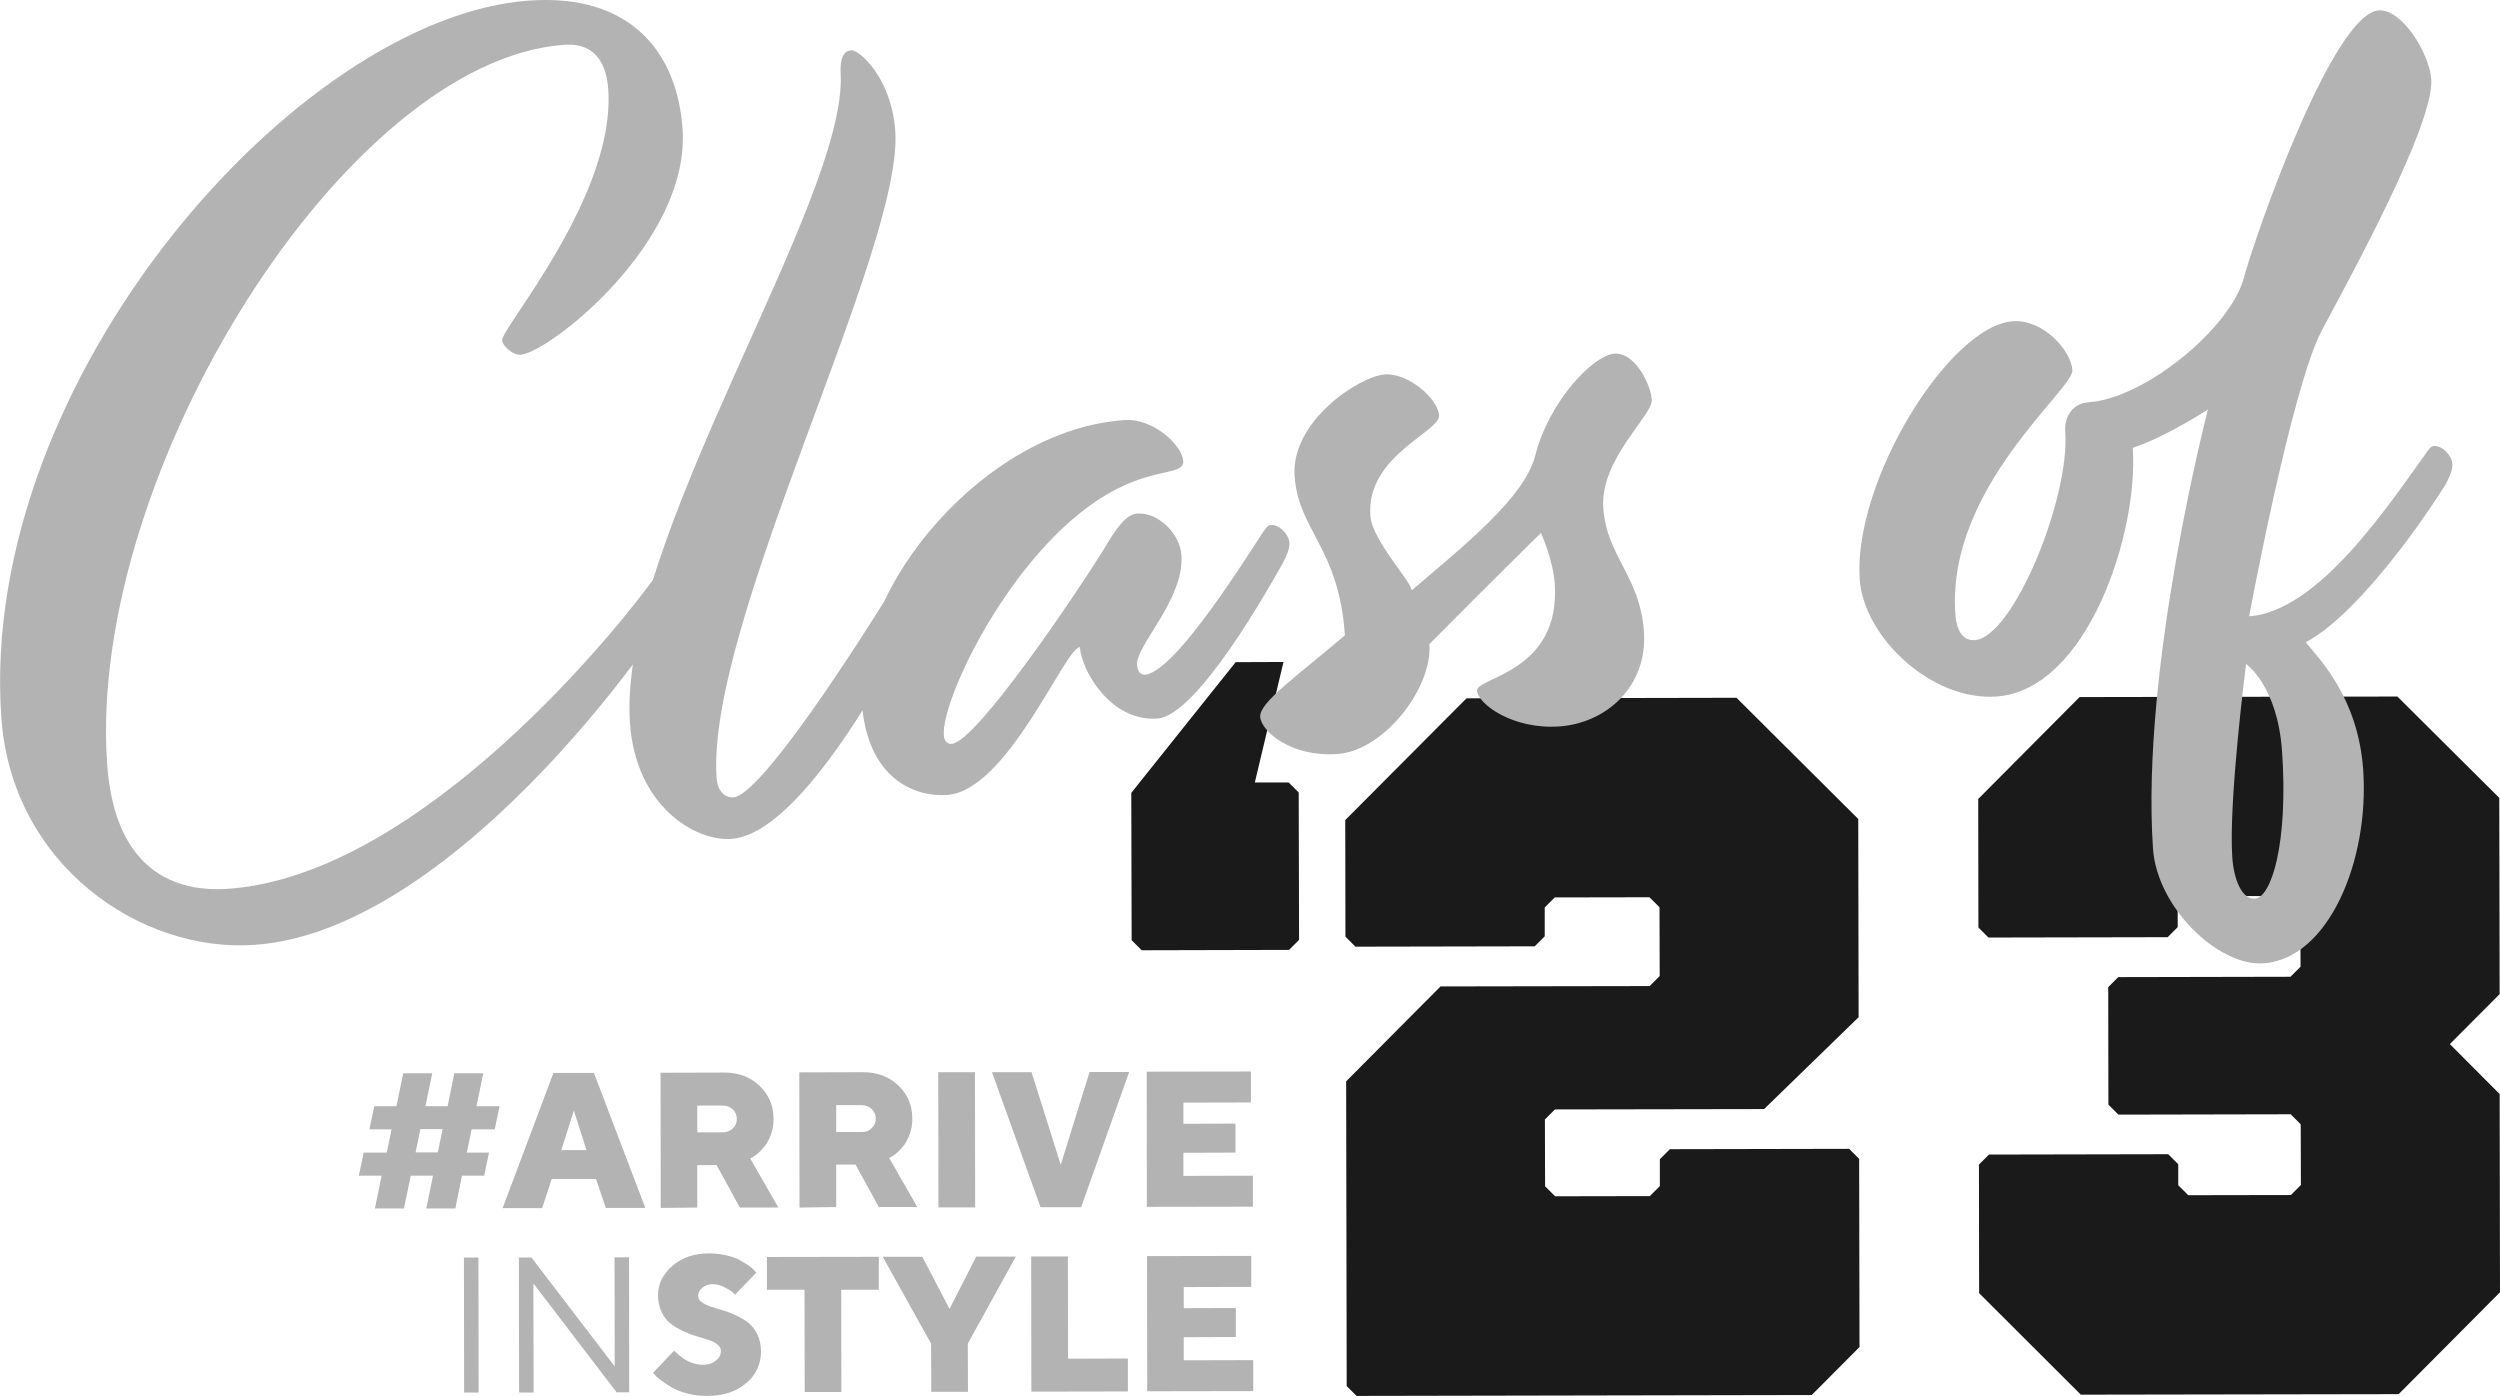
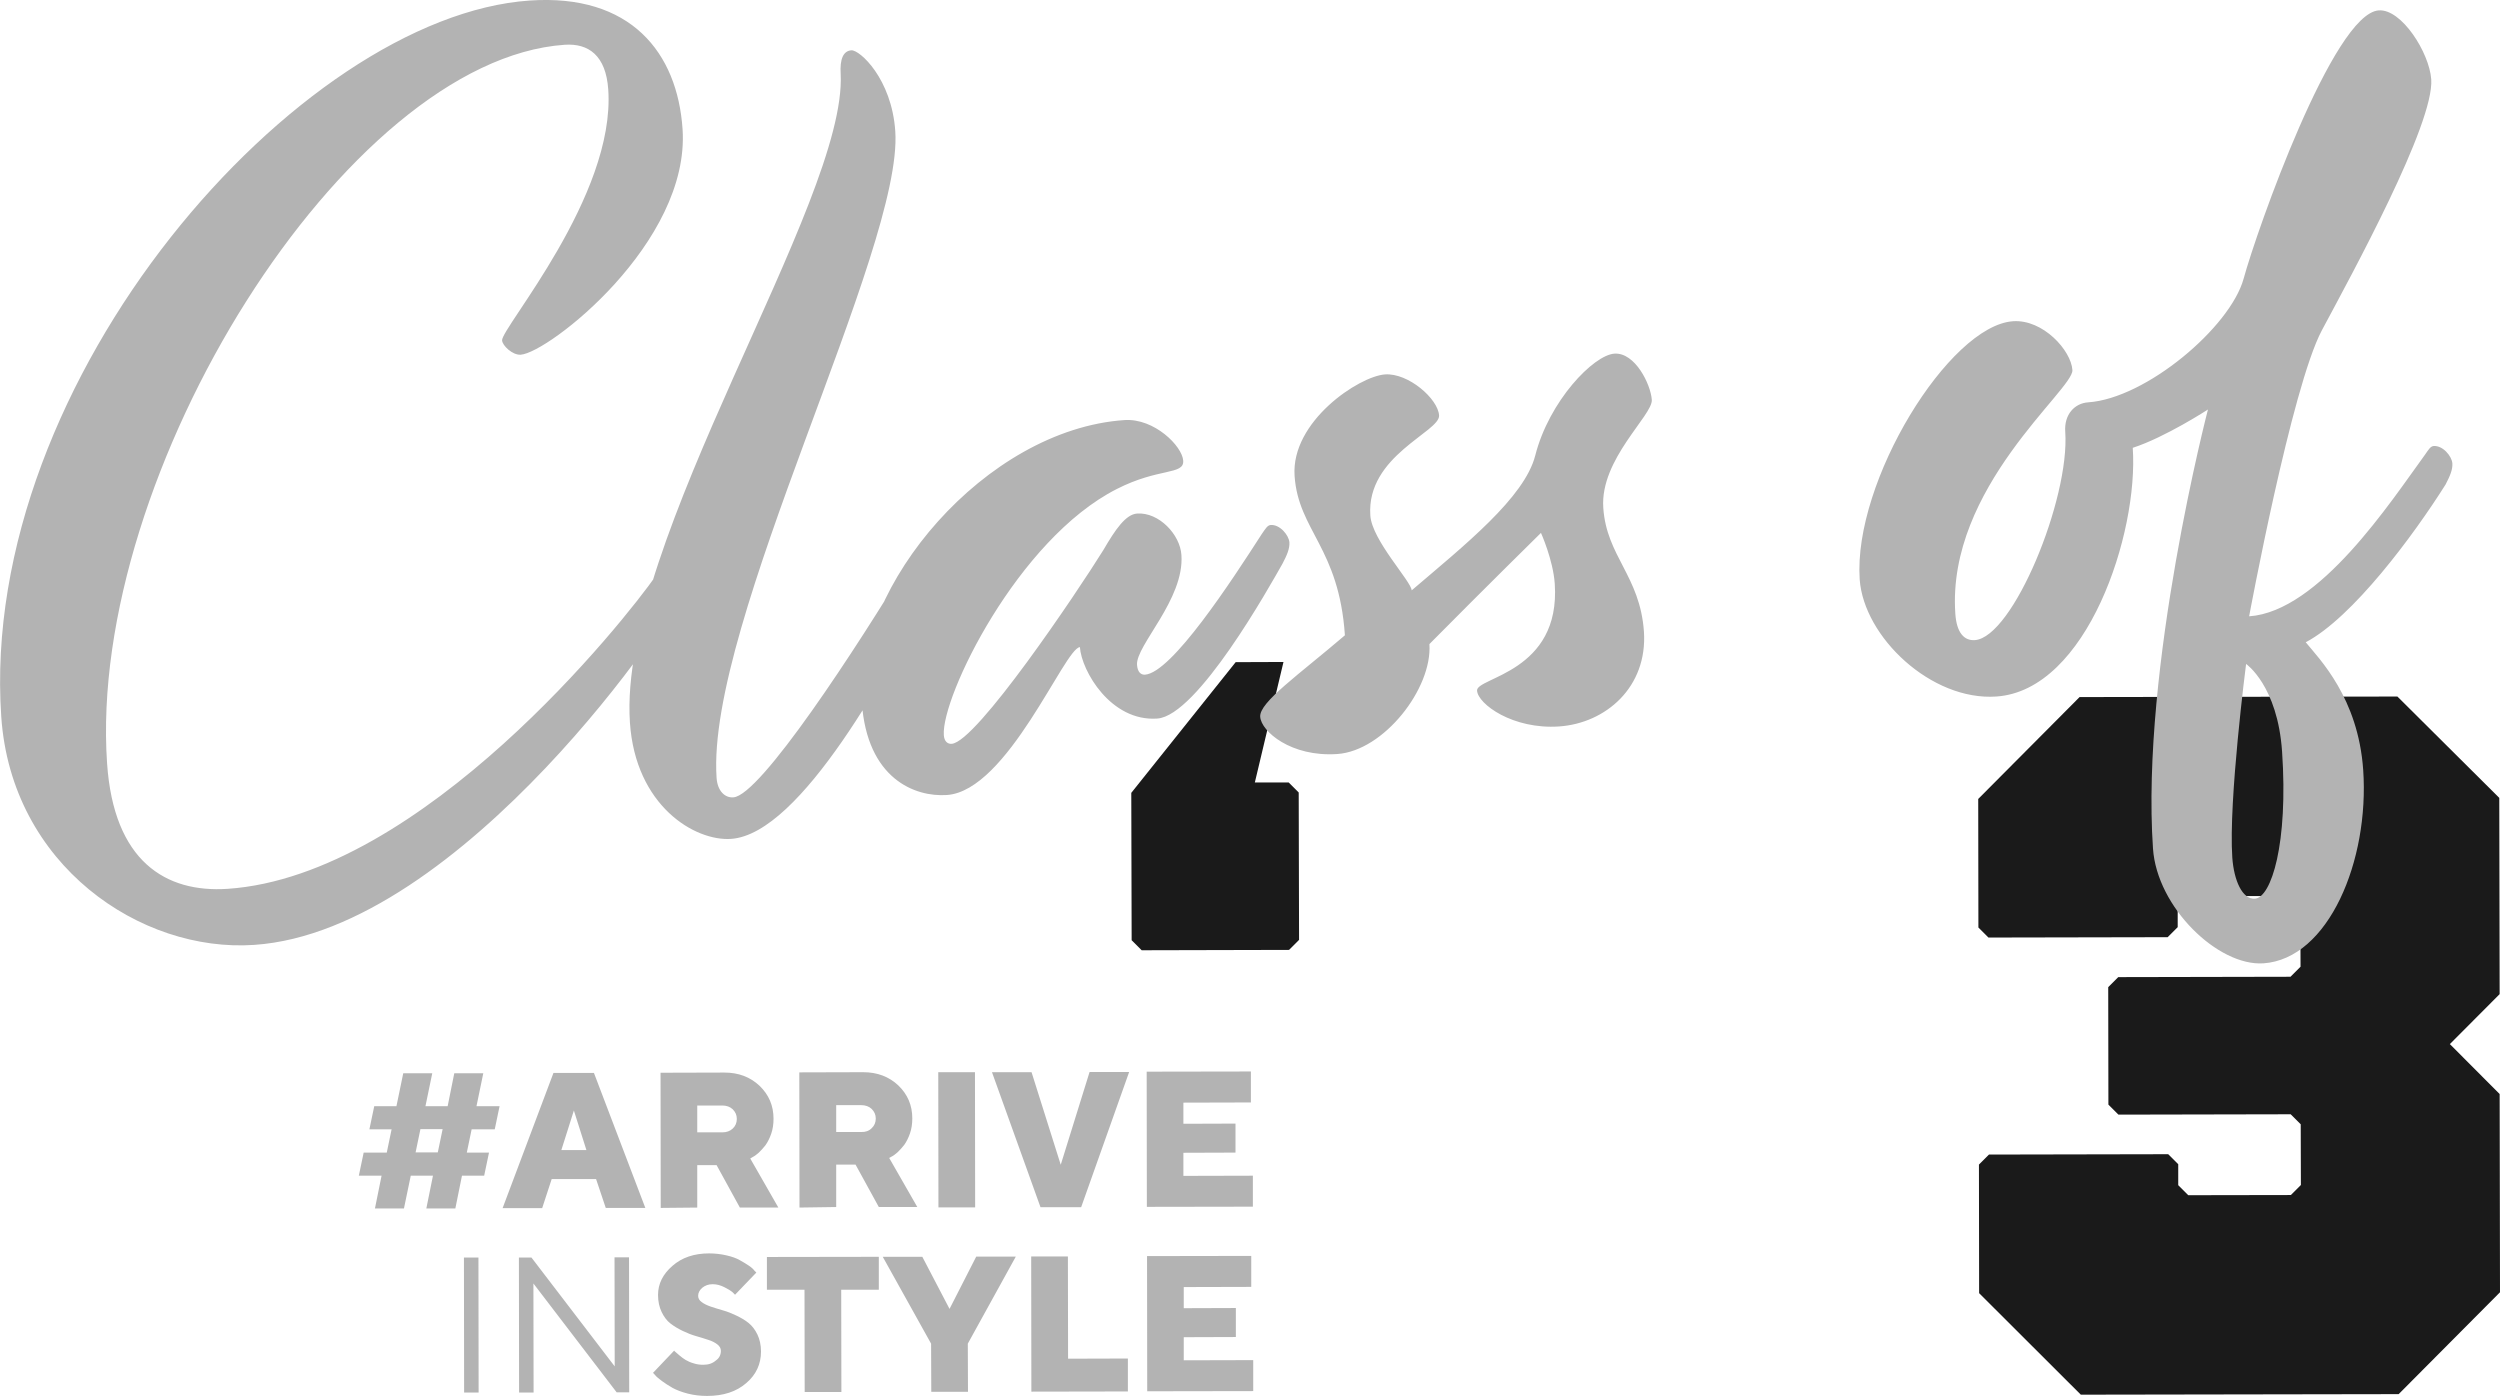
<svg xmlns="http://www.w3.org/2000/svg" version="1.1" id="Layer_1" x="0px" y="0px" viewBox="0 0 1396.2 779.7" style="enable-background:new 0 0 1396.2 779.7;" xml:space="preserve">
  <style type="text/css">
	.st0{fill:#1A1A1A;}
	.st1{fill:#B3B3B3;}
</style>
  <g>
    <g>
      <path class="st0" d="M632,525.1l-0.2-82.3l58.3-73l26.7-0.1l-16,67.3l18.9,0l5.6,5.6l0.2,82.3l-5.6,5.6l-82.3,0.2L632,525.1z" />
-       <path class="st0" d="M752.1,774.1l-0.3-170.2l52.7-53l116.8-0.2l5.6-5.6l-0.1-38.4l-5.6-5.6l-52.9,0.1l-5.6,5.6l0,16.1l-5.6,5.6    l-100.1,0.2l-5.6-5.6l-0.1-65.1l67.7-68l150.8-0.3l68,67.7l0.2,110.7l-52.8,51.3l-116.8,0.2l-5.6,5.6l0.1,37.3l5.6,5.6l52.9-0.1    l5.6-5.6l0-15l5.6-5.6l100.1-0.2l5.6,5.6l0.2,105.1l-26.7,26.8l-254.2,0.5L752.1,774.1z" />
      <path class="st0" d="M1105.3,722.2l-0.1-71.8l5.6-5.6l100.1-0.2l5.6,5.6l0,11.7l5.6,5.6l57.3-0.1l5.6-5.6l-0.1-33.9l-5.6-5.6    l-96.2,0.2l-5.6-5.6l-0.1-65.6l5.6-5.6l96.2-0.2l5.6-5.6l-0.1-33.9l-5.6-5.6l-57.3,0.1l-5.6,5.6l0,11.7l-5.6,5.6l-100.1,0.2    l-5.6-5.6l-0.1-71.8l56.6-56.9l177.5-0.3l56.9,56.6l0.2,109.6l-27.8,27.9L1396,611l0.2,110.7l-56.6,56.9l-177.5,0.3L1105.3,722.2z    " />
    </g>
    <g>
      <g>
        <path class="st1" d="M290.8,198.1c-4.6,0.3-10.2-5.1-10.4-8c-0.5-6.9,63.4-80.7,59.3-140.1c-1.3-19-11-25.9-24.3-25     C193.3,33.4,48.7,264.4,59.8,426.3c3.7,54.7,32.7,72.4,67.3,70.1c108.9-7.4,221.9-150,239.3-175c2.1-3,3.7-4.9,4.9-5     c5.2-0.4,8,6.4,8.5,13.9c0.5,7.5-121.4,189.5-237.8,197.4C78.6,532.1,6.3,483.2,0.7,400.2C-12.2,211.2,167.3,9.1,295.8,0.3     c56.5-3.9,82.5,29.1,85.4,71.8C385.5,135.4,306.4,197,290.8,198.1z M408.3,468.5c-20.2,1.4-53.4-18.4-56.5-65     c-6.9-101.4,121.4-290.8,117.7-362.3c-0.5-8.1,1.4-12.8,6-13.1c4.6-0.3,22.5,15.8,24.5,45.2c4.5,65.7-105.7,274.7-99.8,361.1     c0.5,7.5,4.8,11.3,9.4,10.9c15-1,68.5-82.8,99.1-133.6c2.1-3,3.1-4.8,4.9-5c5.2-0.4,10.2,5.7,10.5,9.7c0.2,3.5-1.3,7-3.8,11.8     C497.2,372.7,447.4,465.8,408.3,468.5z M646.3,401.3c-25.9,1.8-42.3-26.6-43.2-39.9c-8.6,0.6-40.3,80.3-74.3,82.6     c-17.9,1.2-44.6-9.1-47.5-51.8c-4.4-64.5,68.9-152.3,146.7-157.6c16.7-1.1,32.3,14.6,32.8,22.7c0.5,8.1-13.6,3.8-37.1,15.8     c-55.4,28.1-98,116.1-96.6,137.4c0.2,3.5,2.1,5.1,4.4,4.9c13.8-0.9,70.1-84.7,84.7-108.2c6.7-11.5,12.5-20,18.9-20.4     c12.1-0.8,24,11.7,24.7,23.2c1.7,24.8-25.5,50.4-24.8,61.3c0.3,4,2.1,5.6,4.4,5.5c15-1,48.5-52.5,65.3-78.6c2.1-3,3.1-4.8,4.9-5     c5.2-0.4,10.2,5.7,10.5,9.7c0.2,3.5-1.3,7-3.8,11.8C709,327.6,668.7,399.8,646.3,401.3z M803.7,232c0.6,9.2-40.7,22.5-38.4,55.9     c0.9,13.8,22.8,36.7,23.1,41.8c29.5-25.2,63-51.8,69-75.3c7.8-30.6,32.6-56.1,44.2-56.9c11.5-0.8,20.3,17.1,20.9,25.8     c0.6,8.6-29,33.2-27.1,60.3c1.8,27.1,20.5,38,22.7,69.1c2.1,31.1-21.4,51.2-47.3,53s-45.4-12.5-45.9-20     c-0.5-7.5,46.8-10.1,43.4-59.7c-0.9-13.3-7.7-28.4-7.7-28.4s-30.4,29.9-62.3,62.1c1.7,24.8-25.5,59.6-51.4,61.4     c-25.9,1.8-42.6-12.7-43.1-20.8c-0.6-8.1,21.6-23.5,47.3-45.5c-3.3-49-26-58.4-28.1-89c-2.1-30.5,36.1-55.7,50.5-56.7     C786.5,208.2,803.1,222.7,803.7,232z M1287.7,358.7c7.6,9.3,29.3,31,32.1,71.3c3.5,50.7-19.4,105.5-55.7,108     c-25.4,1.7-59.5-31.3-61.7-64.1c-6.9-100.8,30.7-245.2,30.7-245.2s-23.8,15.5-42,21.4c3.3,47.8-25.5,135.5-76.2,138.9     c-36.3,2.5-74-33.2-76.3-65.4c-3.7-54.7,50-141.8,85.7-144.2c16.7-1.1,32.4,16.3,33.1,27.3c0.7,10.9-70.2,65.6-65.4,135.9     c0.7,11,5.1,15.3,10.9,14.9c21.3-1.5,53.1-78.9,50.5-116.3c-0.7-9.8,5.3-16,12.8-16.5c32.3-2.2,79.3-41.9,86.8-69     c7.4-27.1,50.1-148.2,75.5-149.9c12.7-0.9,28.2,23.5,29.3,38.5c1.7,24.8-44.1,108.4-61.1,140.2c-16.9,31.8-40.6,159.7-40.6,159.7     c39.2-2.7,79-63.9,98.1-90.1c2.1-3,3.1-4.8,4.9-5c5.2-0.4,10.2,5.7,10.5,9.7c0.2,3.5-1.3,7-3.8,11.8     C1347.9,299,1314,344.8,1287.7,358.7z M1246.7,479c0.9,12.7,5.6,23.4,12.6,22.9c9.2-0.6,18.7-30.8,15.2-82.1     c-2.5-36.9-20.1-49-20.1-49S1244.5,447.4,1246.7,479z" />
      </g>
    </g>
    <path class="st1" d="M200.4,656.6l2.7-12.9l12.9,0l2.7-13l-12.4,0l2.7-12.9l12.4,0l3.8-18.4l16.2,0l-3.8,18.4l12.4,0l3.7-18.4   l16.2,0l-3.8,18.4l12.9,0l-2.7,12.9l-12.9,0l-2.7,13l12.4,0l-2.7,12.9l-12.4,0l-3.7,18.3l-16.2,0l3.7-18.3l-12.4,0l-3.8,18.3   l-16.2,0l3.7-18.3L200.4,656.6z M234.8,630.6l-2.7,13l12.4,0l2.7-13L234.8,630.6z M332.9,658.5l-24.8,0l-5.3,16.2l-22.1,0   l28.4-75.5l22.6,0l28.7,75.4l-22.1,0L332.9,658.5z M327.5,642.3l-7-22.1l-7,22.1L327.5,642.3z M369,674.6l-0.1-75.5l35.6-0.1   c8,0,14.5,2.5,19.7,7.4c5.2,5,7.8,11.1,7.8,18.4c0,3-0.4,5.8-1.3,8.4c-0.9,2.6-2,4.7-3.2,6.4c-1.3,1.6-2.5,3-3.8,4.2   c-1.3,1.1-2.3,1.9-3.2,2.3L419,647l15.7,27.4l-21.5,0l-13-23.7l-10.8,0l0,23.7L369,674.6z M409.2,630.3c1.5-1.4,2.3-3.2,2.3-5.4   c0-2.2-0.8-3.9-2.3-5.4c-1.5-1.4-3.5-2.1-5.8-2.1l-14,0l0,15l14,0C405.8,632.4,407.7,631.7,409.2,630.3z M446.5,674.4l-0.1-75.5   l35.6-0.1c8,0,14.5,2.5,19.7,7.4c5.2,5,7.8,11.1,7.8,18.4c0,3-0.4,5.8-1.3,8.4c-0.9,2.6-2,4.7-3.2,6.4c-1.3,1.6-2.5,3-3.8,4.2   c-1.3,1.1-2.3,1.9-3.2,2.3l-1.4,0.8l15.7,27.4l-21.5,0l-13-23.7l-10.8,0l0,23.7L446.5,674.4z M486.8,630.1c1.5-1.4,2.3-3.2,2.3-5.4   c0-2.2-0.8-3.9-2.3-5.4c-1.5-1.4-3.5-2.1-5.8-2.1l-14,0l0,15l14,0C483.3,632.3,485.3,631.6,486.8,630.1z M524.1,674.3l-0.1-75.5   l20.5,0l0.1,75.5L524.1,674.3z M581.1,674.2l-27.1-75.4l22.1,0l16.3,51.7l16.1-51.8l22.1,0l-26.8,75.5L581.1,674.2z M660.9,656.7   l38.8-0.1l0,17.3l-59.2,0.1l-0.1-75.5l58.2-0.1l0,17.3l-37.7,0.1l0,11.8l29.1-0.1l0,16.2l-29.1,0.1L660.9,656.7z M259.1,702.3   l8.1,0l0.1,75.4l-8.1,0L259.1,702.3z M351.3,702.2l0.1,75.4l-7,0l-46.5-60.8l0.1,60.9l-8.1,0l-0.1-75.4l7,0l46.5,60.8l-0.1-60.9   L351.3,702.2z M402.6,754.4c0-1.4-0.7-2.6-2-3.6c-1.3-1-3-1.9-5-2.5c-2.1-0.7-4.3-1.4-6.8-2.1c-2.5-0.7-5-1.7-7.5-2.9   c-2.5-1.2-4.7-2.5-6.8-4.1c-2.1-1.6-3.7-3.8-5-6.5c-1.3-2.7-2-5.9-2-9.5c0-6.2,2.7-11.6,8-16.2c5.3-4.7,12.2-7,20.5-7   c3.4,0,6.7,0.4,9.7,1.1c3.1,0.7,5.6,1.6,7.5,2.7c1.9,1.1,3.7,2.1,5.1,3.1c1.5,1,2.5,2,3.1,2.8l1,1l-11.9,12.4   c-0.4-0.4-0.9-1-1.6-1.6s-2.1-1.5-4.3-2.6c-2.2-1.1-4.3-1.7-6.6-1.7c-2.3,0-4.2,0.7-5.8,2c-1.5,1.3-2.3,2.8-2.3,4.5   c0,1.4,0.7,2.6,2,3.5c1.3,1,3,1.8,5,2.5c2.1,0.7,4.3,1.4,6.8,2.1c2.5,0.7,5,1.7,7.5,2.9c2.5,1.2,4.8,2.5,6.8,4.1s3.7,3.8,5,6.5   c1.3,2.7,2,5.9,2,9.5c0,7-2.7,12.9-8.2,17.6c-5.5,4.8-12.8,7.2-21.9,7.2c-3.7,0-7.3-0.4-10.8-1.3c-3.5-0.9-6.3-2-8.5-3.2   c-2.2-1.3-4.2-2.5-5.9-3.8c-1.7-1.3-3-2.3-3.8-3.3l-1.2-1.3l11.8-12.4c0.1,0.2,0.4,0.5,0.8,0.8c0.4,0.4,1.1,1,2.2,1.9   c1.1,0.9,2.2,1.8,3.4,2.5c1.2,0.7,2.7,1.4,4.5,1.9c1.8,0.6,3.6,0.8,5.4,0.8c2.9,0,5.2-0.8,7-2.4   C401.7,758.5,402.6,756.6,402.6,754.4z M428.3,702l62.5-0.1l0,18.4l-21,0l0.1,57.1l-20.5,0l-0.1-57.1l-21,0L428.3,702z    M545.2,701.8l22.1,0l-26.8,48.6l0.1,26.9l-20.5,0l-0.1-26.9l-27-48.5l22.1,0l15.2,29.1L545.2,701.8z M629.9,777.1l-53.9,0.1   l-0.1-75.5l20.5,0l0.1,57.1l33.4-0.1L629.9,777.1z M661.1,759.7l38.8-0.1l0,17.3l-59.2,0.1l-0.1-75.5l58.2-0.1l0,17.3l-37.7,0.1   l0,11.8l29.1-0.1l0,16.2l-29.1,0.1L661.1,759.7z" />
  </g>
</svg>